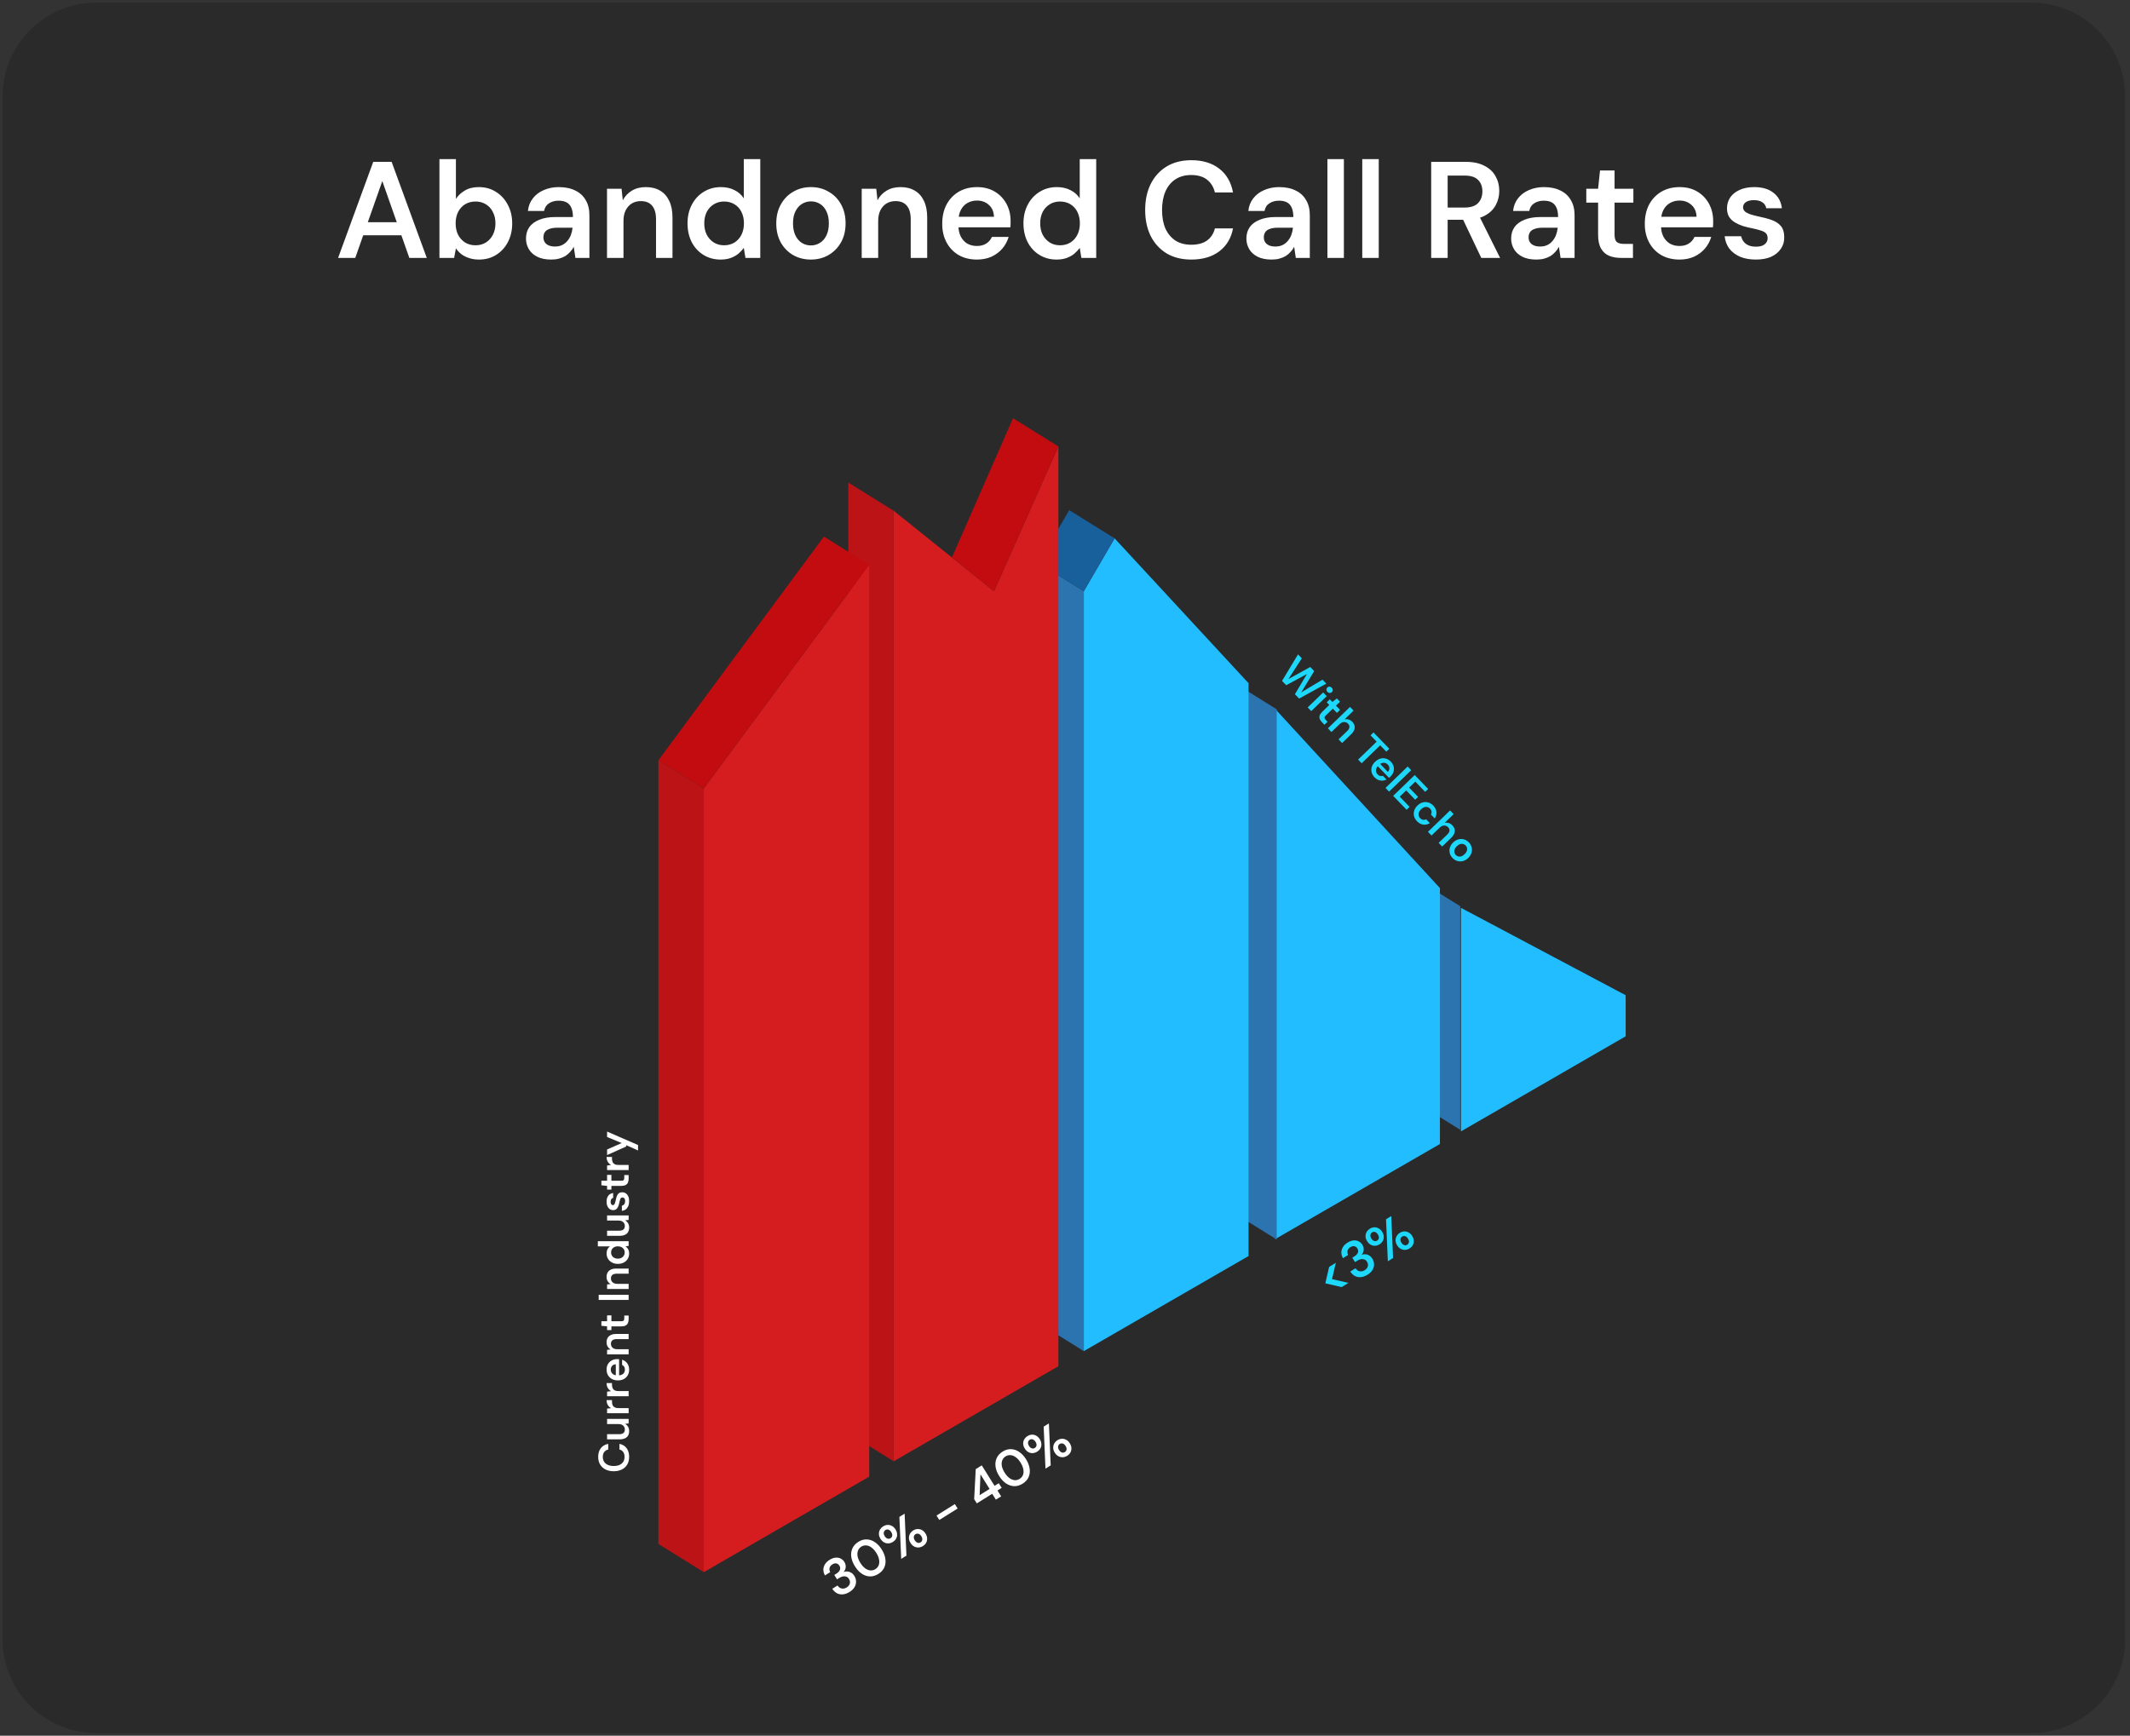
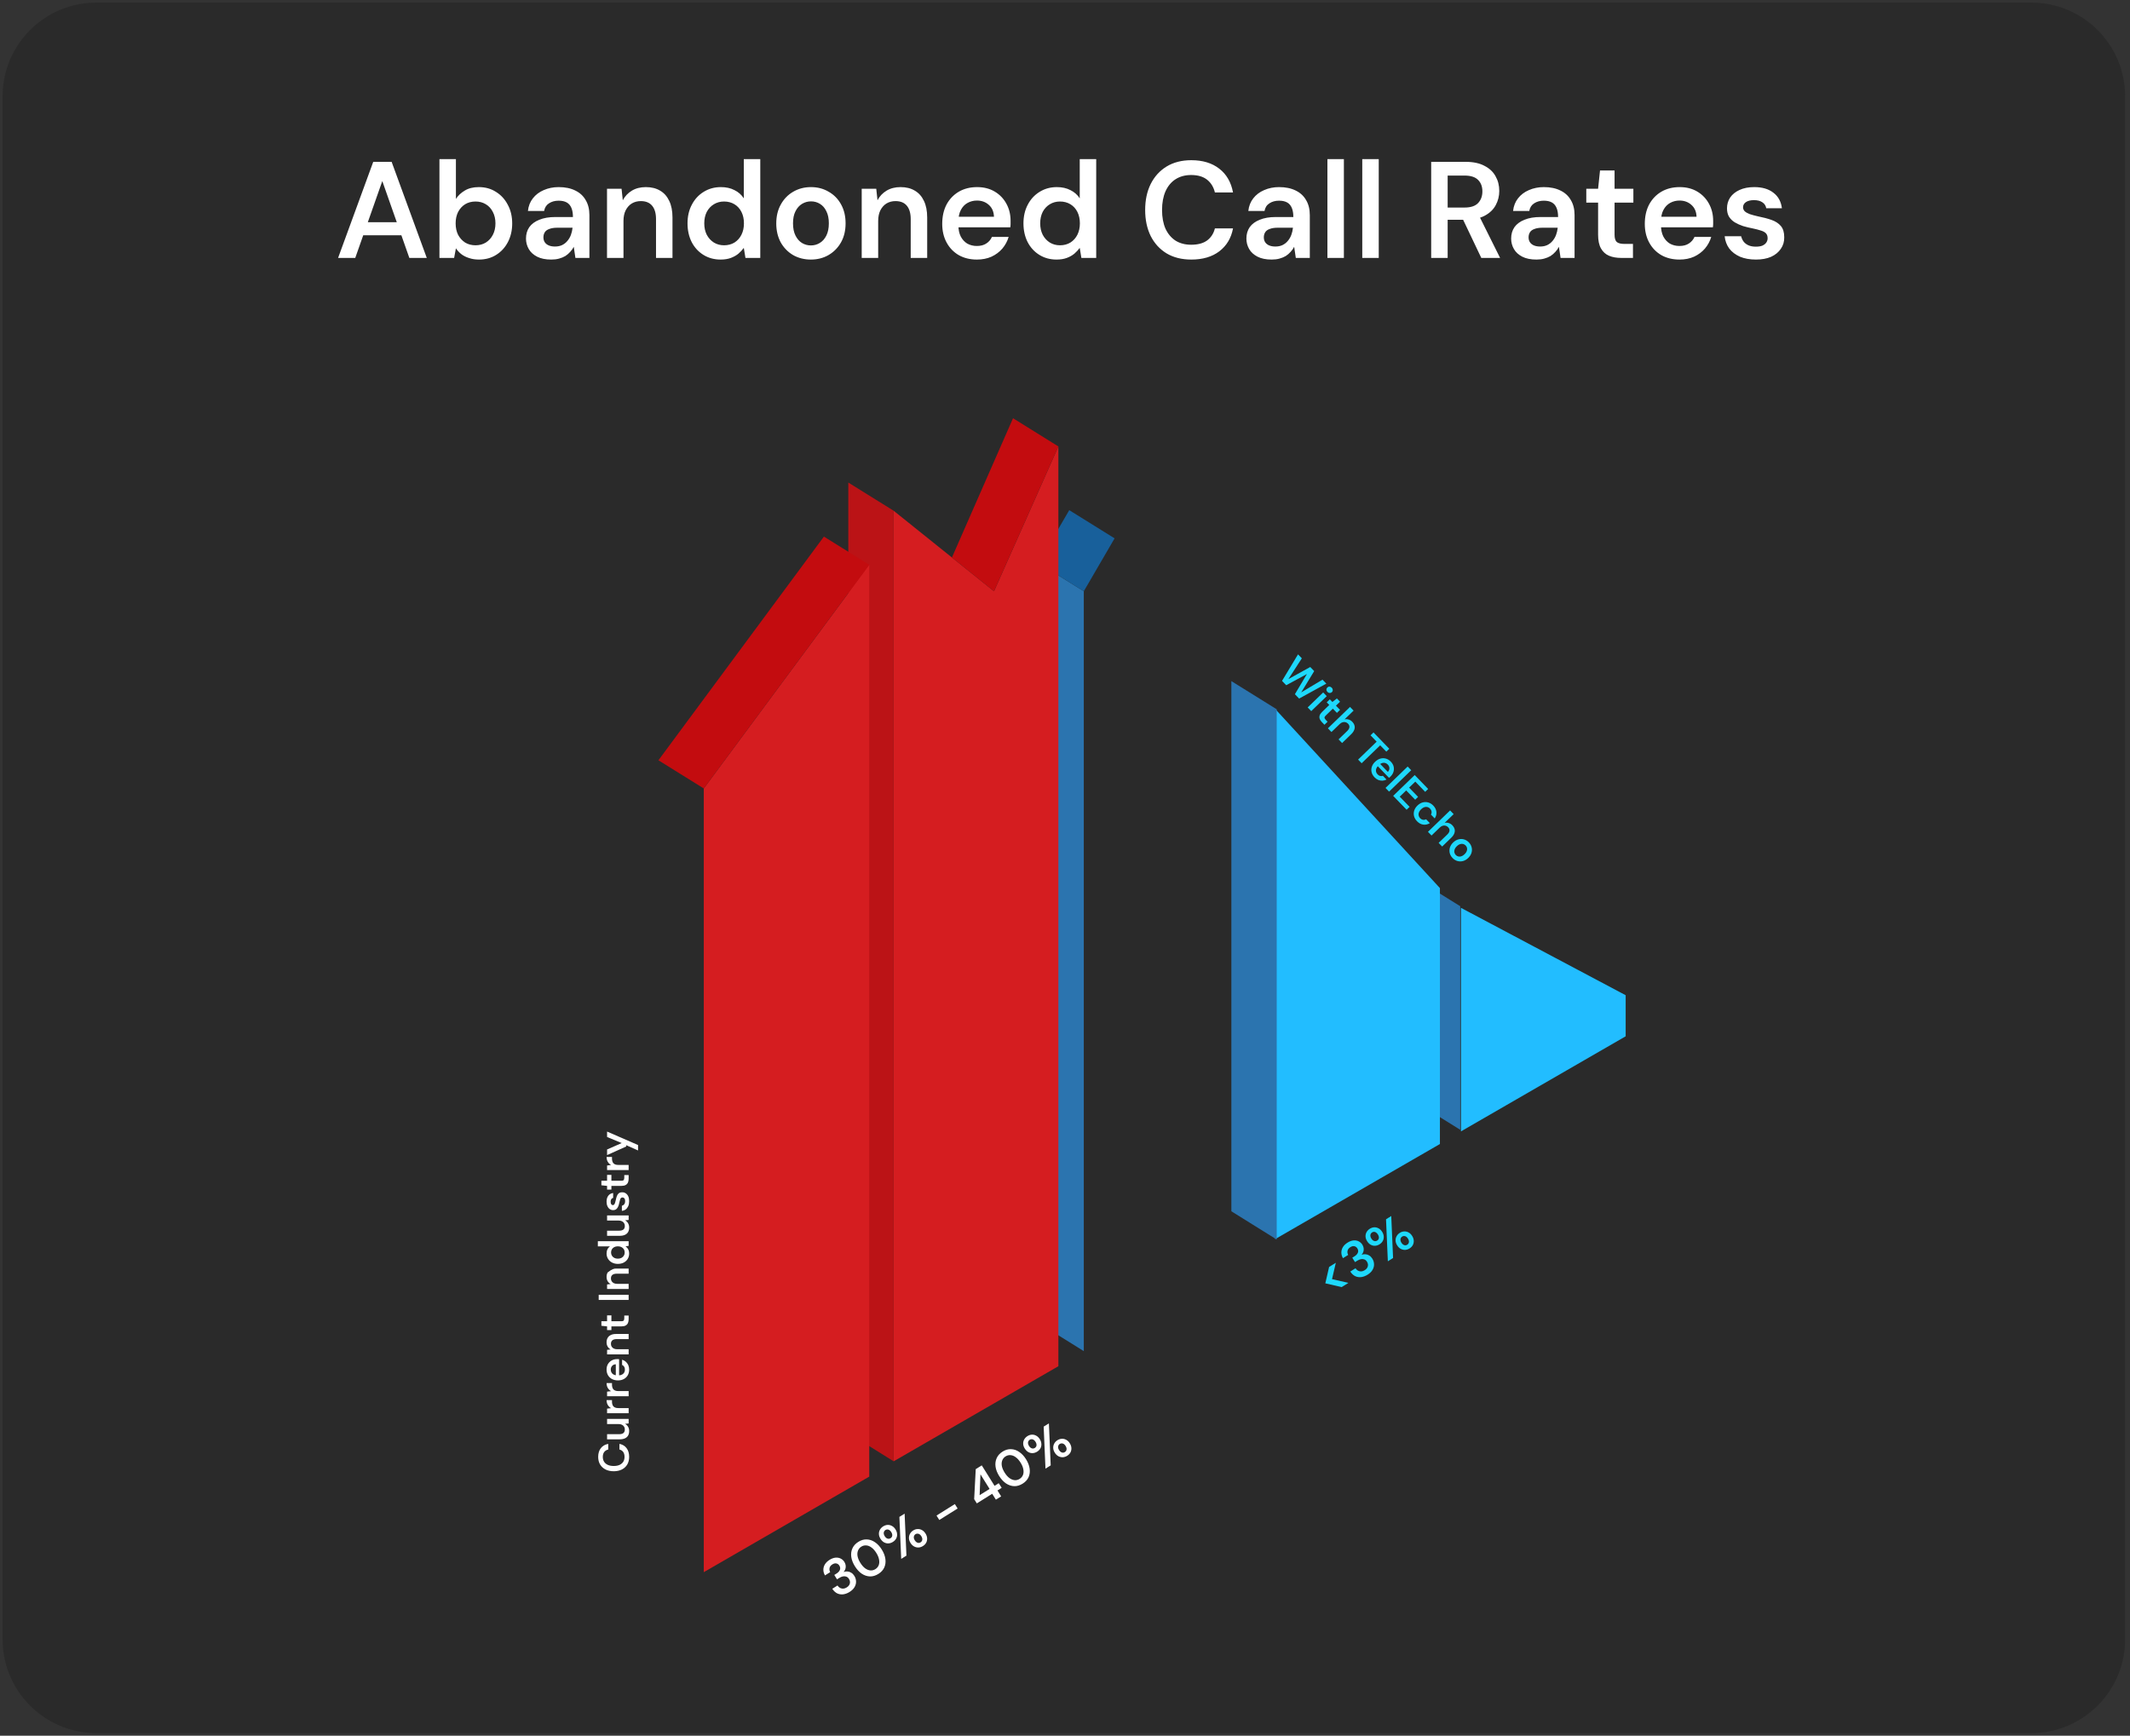
<svg xmlns="http://www.w3.org/2000/svg" width="611" height="498" viewBox="0 0 611 498" fill="none">
  <rect x="0" y="0" width="611" height="498" fill="#333333" stroke="none" />
  <path opacity="0.21" d="M609.611 27.672V470.328C609.611 485.209 597.548 497.271 582.668 497.271L27.672 497.271C12.791 497.271 0.729 485.209 0.729 470.328V27.672C0.729 12.791 12.791 0.729 27.672 0.729L582.668 0.729C597.548 0.729 609.611 12.791 609.611 27.672Z" fill="#0B0B0B" />
  <path d="M96.984 74L107.065 46.436H112.341L122.422 74H117.421L109.664 51.949L101.907 74H96.984ZM101.473 67.503L102.733 63.762H116.318L117.578 67.503H101.473ZM137.396 74.472C136.346 74.472 135.401 74.328 134.561 74.039C133.721 73.777 132.986 73.409 132.356 72.937C131.726 72.438 131.201 71.874 130.781 71.244L130.269 74H126.056V45.649H130.781V57.068C131.411 56.097 132.264 55.296 133.341 54.666C134.417 54.01 135.756 53.682 137.357 53.682C139.221 53.682 140.861 54.141 142.279 55.06C143.723 55.952 144.852 57.186 145.665 58.761C146.505 60.31 146.926 62.095 146.926 64.116C146.926 66.085 146.519 67.857 145.705 69.432C144.891 71.007 143.762 72.241 142.318 73.134C140.901 74.026 139.26 74.472 137.396 74.472ZM136.412 70.377C137.514 70.377 138.499 70.115 139.365 69.59C140.231 69.038 140.901 68.303 141.373 67.385C141.872 66.44 142.122 65.337 142.122 64.077C142.122 62.843 141.872 61.754 141.373 60.809C140.901 59.864 140.231 59.129 139.365 58.604C138.499 58.079 137.514 57.816 136.412 57.816C135.283 57.816 134.286 58.079 133.419 58.604C132.579 59.129 131.91 59.864 131.411 60.809C130.939 61.754 130.702 62.843 130.702 64.077C130.702 65.337 130.939 66.44 131.411 67.385C131.91 68.303 132.579 69.038 133.419 69.59C134.286 70.115 135.283 70.377 136.412 70.377ZM158.128 74.472C156.5 74.472 155.148 74.197 154.072 73.646C152.995 73.094 152.195 72.359 151.67 71.441C151.145 70.522 150.882 69.524 150.882 68.448C150.882 67.188 151.197 66.098 151.827 65.18C152.484 64.261 153.442 63.552 154.702 63.053C155.962 62.528 157.511 62.266 159.348 62.266H164.349C164.349 61.216 164.205 60.349 163.916 59.667C163.627 58.958 163.181 58.433 162.577 58.092C161.973 57.751 161.199 57.58 160.254 57.58C159.178 57.58 158.259 57.829 157.498 58.328C156.736 58.801 156.264 59.536 156.08 60.533H151.434C151.591 59.116 152.064 57.908 152.851 56.91C153.639 55.887 154.676 55.099 155.962 54.548C157.274 53.97 158.705 53.682 160.254 53.682C162.118 53.682 163.706 54.01 165.019 54.666C166.331 55.296 167.329 56.215 168.011 57.422C168.72 58.604 169.074 60.034 169.074 61.715V74H165.058L164.585 70.811C164.323 71.335 163.982 71.821 163.562 72.267C163.168 72.714 162.708 73.108 162.183 73.449C161.658 73.764 161.055 74.013 160.372 74.197C159.716 74.381 158.968 74.472 158.128 74.472ZM159.191 70.732C159.952 70.732 160.621 70.6 161.199 70.338C161.803 70.049 162.315 69.655 162.735 69.157C163.181 68.632 163.522 68.054 163.758 67.424C163.995 66.794 164.152 66.125 164.231 65.416V65.337H159.86C158.941 65.337 158.18 65.455 157.576 65.692C156.973 65.901 156.539 66.216 156.277 66.636C156.014 67.057 155.883 67.542 155.883 68.094C155.883 68.645 156.014 69.117 156.277 69.511C156.539 69.905 156.92 70.207 157.419 70.417C157.918 70.627 158.508 70.732 159.191 70.732ZM174.123 74V54.154H178.297L178.651 57.462C179.255 56.307 180.122 55.388 181.25 54.705C182.379 54.023 183.718 53.682 185.267 53.682C186.868 53.682 188.233 54.023 189.362 54.705C190.491 55.362 191.357 56.333 191.961 57.619C192.591 58.906 192.906 60.507 192.906 62.423V74H188.181V62.856C188.181 61.203 187.813 59.929 187.078 59.037C186.343 58.144 185.254 57.698 183.81 57.698C182.865 57.698 182.012 57.921 181.25 58.367C180.515 58.814 179.925 59.47 179.478 60.336C179.058 61.176 178.848 62.2 178.848 63.408V74H174.123ZM206.708 74.472C204.87 74.472 203.23 74.026 201.786 73.134C200.342 72.241 199.213 71.007 198.4 69.432C197.612 67.857 197.218 66.072 197.218 64.077C197.218 62.082 197.625 60.31 198.439 58.761C199.253 57.186 200.381 55.952 201.825 55.06C203.295 54.141 204.949 53.682 206.787 53.682C208.283 53.682 209.583 53.97 210.685 54.548C211.814 55.099 212.706 55.887 213.363 56.91V45.649H218.088V74H213.835L213.363 71.126C212.943 71.703 212.431 72.254 211.827 72.779C211.223 73.278 210.501 73.685 209.661 74C208.821 74.315 207.837 74.472 206.708 74.472ZM207.692 70.377C208.821 70.377 209.819 70.115 210.685 69.59C211.551 69.038 212.221 68.29 212.693 67.345C213.166 66.4 213.402 65.311 213.402 64.077C213.402 62.843 213.166 61.754 212.693 60.809C212.221 59.864 211.551 59.129 210.685 58.604C209.819 58.079 208.821 57.816 207.692 57.816C206.616 57.816 205.645 58.079 204.779 58.604C203.912 59.129 203.23 59.864 202.731 60.809C202.258 61.754 202.022 62.843 202.022 64.077C202.022 65.311 202.258 66.4 202.731 67.345C203.23 68.29 203.912 69.038 204.779 69.59C205.645 70.115 206.616 70.377 207.692 70.377ZM232.598 74.472C230.708 74.472 229.001 74.039 227.479 73.173C225.982 72.281 224.801 71.06 223.935 69.511C223.095 67.936 222.675 66.138 222.675 64.116C222.675 62.043 223.108 60.231 223.974 58.682C224.84 57.107 226.022 55.887 227.518 55.02C229.041 54.128 230.747 53.682 232.637 53.682C234.527 53.682 236.22 54.128 237.717 55.02C239.239 55.887 240.42 57.094 241.261 58.643C242.127 60.192 242.56 62.003 242.56 64.077C242.56 66.151 242.127 67.962 241.261 69.511C240.394 71.06 239.2 72.281 237.677 73.173C236.181 74.039 234.488 74.472 232.598 74.472ZM232.598 70.417C233.543 70.417 234.396 70.18 235.157 69.708C235.945 69.235 236.575 68.527 237.047 67.582C237.52 66.636 237.756 65.468 237.756 64.077C237.756 62.686 237.52 61.531 237.047 60.612C236.601 59.667 235.984 58.958 235.196 58.486C234.435 58.013 233.582 57.777 232.637 57.777C231.718 57.777 230.865 58.013 230.078 58.486C229.29 58.958 228.66 59.667 228.187 60.612C227.715 61.531 227.479 62.686 227.479 64.077C227.479 65.468 227.715 66.636 228.187 67.582C228.66 68.527 229.277 69.235 230.038 69.708C230.826 70.18 231.679 70.417 232.598 70.417ZM247.185 74V54.154H251.359L251.714 57.462C252.318 56.307 253.184 55.388 254.313 54.705C255.441 54.023 256.78 53.682 258.329 53.682C259.93 53.682 261.295 54.023 262.424 54.705C263.553 55.362 264.419 56.333 265.023 57.619C265.653 58.906 265.968 60.507 265.968 62.423V74H261.243V62.856C261.243 61.203 260.875 59.929 260.14 59.037C259.405 58.144 258.316 57.698 256.872 57.698C255.927 57.698 255.074 57.921 254.313 58.367C253.578 58.814 252.987 59.47 252.541 60.336C252.121 61.176 251.911 62.2 251.911 63.408V74H247.185ZM280.243 74.472C278.274 74.472 276.541 74.052 275.045 73.213C273.549 72.346 272.381 71.139 271.541 69.59C270.701 68.041 270.281 66.256 270.281 64.235C270.281 62.135 270.687 60.297 271.501 58.722C272.341 57.147 273.509 55.913 275.006 55.02C276.528 54.128 278.287 53.682 280.282 53.682C282.225 53.682 283.918 54.115 285.362 54.981C286.806 55.847 287.921 57.016 288.709 58.486C289.496 59.929 289.89 61.557 289.89 63.368C289.89 63.631 289.89 63.92 289.89 64.235C289.89 64.55 289.864 64.878 289.811 65.219H273.667V62.187H285.126C285.073 60.743 284.587 59.614 283.669 58.801C282.75 57.961 281.608 57.541 280.243 57.541C279.272 57.541 278.379 57.764 277.565 58.21C276.751 58.656 276.108 59.326 275.636 60.218C275.163 61.084 274.927 62.187 274.927 63.526V64.668C274.927 65.901 275.15 66.965 275.596 67.857C276.069 68.75 276.699 69.432 277.486 69.905C278.3 70.351 279.206 70.574 280.203 70.574C281.306 70.574 282.212 70.338 282.92 69.865C283.656 69.393 284.194 68.763 284.535 67.975H289.339C288.971 69.209 288.368 70.325 287.528 71.322C286.688 72.294 285.651 73.068 284.417 73.646C283.183 74.197 281.792 74.472 280.243 74.472ZM303.073 74.472C301.236 74.472 299.595 74.026 298.151 73.134C296.707 72.241 295.579 71.007 294.765 69.432C293.977 67.857 293.584 66.072 293.584 64.077C293.584 62.082 293.99 60.31 294.804 58.761C295.618 57.186 296.747 55.952 298.191 55.06C299.661 54.141 301.315 53.682 303.152 53.682C304.648 53.682 305.948 53.97 307.05 54.548C308.179 55.099 309.072 55.887 309.728 56.91V45.649H314.453V74H310.201L309.728 71.126C309.308 71.703 308.796 72.254 308.192 72.779C307.589 73.278 306.867 73.685 306.027 74C305.187 74.315 304.202 74.472 303.073 74.472ZM304.058 70.377C305.187 70.377 306.184 70.115 307.05 69.59C307.917 69.038 308.586 68.29 309.059 67.345C309.531 66.4 309.767 65.311 309.767 64.077C309.767 62.843 309.531 61.754 309.059 60.809C308.586 59.864 307.917 59.129 307.05 58.604C306.184 58.079 305.187 57.816 304.058 57.816C302.981 57.816 302.01 58.079 301.144 58.604C300.278 59.129 299.595 59.864 299.096 60.809C298.624 61.754 298.388 62.843 298.388 64.077C298.388 65.311 298.624 66.4 299.096 67.345C299.595 68.29 300.278 69.038 301.144 69.59C302.01 70.115 302.981 70.377 304.058 70.377ZM341.727 74.472C338.996 74.472 336.634 73.882 334.639 72.701C332.67 71.493 331.147 69.826 330.071 67.7C329.021 65.547 328.496 63.066 328.496 60.258C328.496 57.422 329.021 54.942 330.071 52.815C331.147 50.663 332.67 48.983 334.639 47.775C336.634 46.568 338.996 45.964 341.727 45.964C345.008 45.964 347.686 46.778 349.759 48.405C351.833 50.006 353.146 52.277 353.697 55.217H348.499C348.132 53.669 347.384 52.448 346.255 51.555C345.126 50.663 343.604 50.216 341.687 50.216C339.955 50.216 338.458 50.623 337.198 51.437C335.964 52.225 335.006 53.38 334.324 54.902C333.667 56.399 333.339 58.184 333.339 60.258C333.339 62.331 333.667 64.116 334.324 65.613C335.006 67.083 335.964 68.225 337.198 69.038C338.458 69.826 339.955 70.22 341.687 70.22C343.604 70.22 345.126 69.813 346.255 68.999C347.384 68.159 348.132 67.004 348.499 65.534H353.697C353.172 68.317 351.86 70.509 349.759 72.11C347.686 73.685 345.008 74.472 341.727 74.472ZM364.779 74.472C363.151 74.472 361.799 74.197 360.723 73.646C359.646 73.094 358.846 72.359 358.321 71.441C357.796 70.522 357.533 69.524 357.533 68.448C357.533 67.188 357.848 66.098 358.478 65.18C359.135 64.261 360.093 63.552 361.353 63.053C362.613 62.528 364.162 62.266 365.999 62.266H371C371 61.216 370.856 60.349 370.567 59.667C370.278 58.958 369.832 58.433 369.228 58.092C368.624 57.751 367.85 57.58 366.905 57.58C365.829 57.58 364.91 57.829 364.149 58.328C363.387 58.801 362.915 59.536 362.731 60.533H358.085C358.242 59.116 358.715 57.908 359.502 56.91C360.29 55.887 361.327 55.099 362.613 54.548C363.925 53.97 365.356 53.682 366.905 53.682C368.769 53.682 370.357 54.01 371.669 54.666C372.982 55.296 373.98 56.215 374.662 57.422C375.371 58.604 375.725 60.034 375.725 61.715V74H371.709L371.236 70.811C370.974 71.335 370.633 71.821 370.213 72.267C369.819 72.714 369.359 73.108 368.834 73.449C368.309 73.764 367.706 74.013 367.023 74.197C366.367 74.381 365.619 74.472 364.779 74.472ZM365.842 70.732C366.603 70.732 367.272 70.6 367.85 70.338C368.454 70.049 368.966 69.655 369.386 69.157C369.832 68.632 370.173 68.054 370.409 67.424C370.646 66.794 370.803 66.125 370.882 65.416V65.337H366.511C365.592 65.337 364.831 65.455 364.227 65.692C363.624 65.901 363.19 66.216 362.928 66.636C362.665 67.057 362.534 67.542 362.534 68.094C362.534 68.645 362.665 69.117 362.928 69.511C363.19 69.905 363.571 70.207 364.07 70.417C364.569 70.627 365.159 70.732 365.842 70.732ZM380.774 74V45.649H385.499V74H380.774ZM390.772 74V45.649H395.497V74H390.772ZM410.541 74V46.436H420.425C422.604 46.436 424.402 46.817 425.819 47.578C427.263 48.313 428.326 49.311 429.009 50.571C429.718 51.805 430.072 53.209 430.072 54.784C430.072 56.254 429.731 57.619 429.048 58.879C428.366 60.139 427.302 61.15 425.859 61.911C424.415 62.673 422.564 63.053 420.307 63.053H415.266V74H410.541ZM424.914 74L419.125 61.833H424.244L430.308 74H424.914ZM415.266 59.549H420.11C421.868 59.549 423.155 59.129 423.969 58.289C424.809 57.422 425.229 56.294 425.229 54.902C425.229 53.537 424.822 52.448 424.008 51.634C423.194 50.794 421.895 50.374 420.11 50.374H415.266V59.549ZM440.725 74.472C439.097 74.472 437.745 74.197 436.669 73.646C435.593 73.094 434.792 72.359 434.267 71.441C433.742 70.522 433.48 69.524 433.48 68.448C433.48 67.188 433.795 66.098 434.425 65.18C435.081 64.261 436.039 63.552 437.299 63.053C438.559 62.528 440.108 62.266 441.946 62.266H446.946C446.946 61.216 446.802 60.349 446.513 59.667C446.225 58.958 445.778 58.433 445.175 58.092C444.571 57.751 443.796 57.58 442.851 57.58C441.775 57.58 440.856 57.829 440.095 58.328C439.334 58.801 438.861 59.536 438.677 60.533H434.031C434.188 59.116 434.661 57.908 435.448 56.91C436.236 55.887 437.273 55.099 438.559 54.548C439.872 53.97 441.302 53.682 442.851 53.682C444.715 53.682 446.303 54.01 447.616 54.666C448.928 55.296 449.926 56.215 450.609 57.422C451.317 58.604 451.672 60.034 451.672 61.715V74H447.655L447.183 70.811C446.92 71.335 446.579 71.821 446.159 72.267C445.765 72.714 445.306 73.108 444.781 73.449C444.256 73.764 443.652 74.013 442.969 74.197C442.313 74.381 441.565 74.472 440.725 74.472ZM441.788 70.732C442.549 70.732 443.219 70.6 443.796 70.338C444.4 70.049 444.912 69.655 445.332 69.157C445.778 68.632 446.12 68.054 446.356 67.424C446.592 66.794 446.75 66.125 446.828 65.416V65.337H442.458C441.539 65.337 440.777 65.455 440.174 65.692C439.57 65.901 439.137 66.216 438.874 66.636C438.612 67.057 438.48 67.542 438.48 68.094C438.48 68.645 438.612 69.117 438.874 69.511C439.137 69.905 439.517 70.207 440.016 70.417C440.515 70.627 441.106 70.732 441.788 70.732ZM465.036 74C463.698 74 462.529 73.79 461.532 73.37C460.561 72.95 459.799 72.254 459.248 71.283C458.697 70.312 458.421 68.999 458.421 67.345V58.131H455.035V54.154H458.421L458.972 48.917H463.146V54.154H468.541V58.131H463.146V67.345C463.146 68.343 463.356 69.038 463.776 69.432C464.223 69.8 464.958 69.984 465.981 69.984H468.423V74H465.036ZM481.779 74.472C479.811 74.472 478.078 74.052 476.582 73.213C475.085 72.346 473.917 71.139 473.077 69.59C472.237 68.041 471.817 66.256 471.817 64.235C471.817 62.135 472.224 60.297 473.038 58.722C473.878 57.147 475.046 55.913 476.542 55.02C478.065 54.128 479.824 53.682 481.819 53.682C483.761 53.682 485.455 54.115 486.898 54.981C488.342 55.847 489.458 57.016 490.245 58.486C491.033 59.929 491.427 61.557 491.427 63.368C491.427 63.631 491.427 63.92 491.427 64.235C491.427 64.55 491.401 64.878 491.348 65.219H475.204V62.187H486.662C486.61 60.743 486.124 59.614 485.205 58.801C484.286 57.961 483.145 57.541 481.779 57.541C480.808 57.541 479.916 57.764 479.102 58.21C478.288 58.656 477.645 59.326 477.172 60.218C476.7 61.084 476.464 62.187 476.464 63.526V64.668C476.464 65.901 476.687 66.965 477.133 67.857C477.606 68.75 478.236 69.432 479.023 69.905C479.837 70.351 480.743 70.574 481.74 70.574C482.843 70.574 483.748 70.338 484.457 69.865C485.192 69.393 485.73 68.763 486.072 67.975H490.876C490.508 69.209 489.904 70.325 489.064 71.322C488.224 72.294 487.187 73.068 485.953 73.646C484.72 74.197 483.328 74.472 481.779 74.472ZM503.704 74.472C501.946 74.472 500.41 74.197 499.097 73.646C497.811 73.068 496.787 72.281 496.026 71.283C495.291 70.259 494.858 69.091 494.726 67.778H499.452C499.583 68.33 499.819 68.842 500.16 69.314C500.502 69.76 500.961 70.115 501.539 70.377C502.142 70.64 502.851 70.771 503.665 70.771C504.452 70.771 505.096 70.666 505.594 70.456C506.093 70.22 506.461 69.918 506.697 69.55C506.933 69.183 507.051 68.789 507.051 68.369C507.051 67.739 506.881 67.254 506.539 66.912C506.198 66.571 505.699 66.308 505.043 66.125C504.413 65.915 503.652 65.718 502.759 65.534C501.814 65.35 500.895 65.127 500.003 64.865C499.137 64.576 498.349 64.221 497.64 63.801C496.958 63.381 496.407 62.843 495.986 62.187C495.593 61.531 495.396 60.73 495.396 59.785C495.396 58.63 495.698 57.593 496.302 56.674C496.932 55.755 497.824 55.033 498.979 54.508C500.16 53.957 501.565 53.682 503.192 53.682C505.503 53.682 507.34 54.22 508.705 55.296C510.096 56.346 510.91 57.829 511.147 59.746H506.658C506.526 59.011 506.159 58.446 505.555 58.052C504.951 57.632 504.151 57.422 503.153 57.422C502.129 57.422 501.342 57.619 500.79 58.013C500.265 58.381 500.003 58.879 500.003 59.509C500.003 59.903 500.16 60.271 500.475 60.612C500.817 60.927 501.302 61.203 501.932 61.439C502.562 61.649 503.337 61.859 504.256 62.069C505.726 62.358 507.025 62.699 508.154 63.093C509.283 63.486 510.175 64.064 510.832 64.825C511.488 65.587 511.816 66.663 511.816 68.054C511.842 69.314 511.514 70.43 510.832 71.401C510.175 72.372 509.243 73.134 508.036 73.685C506.828 74.21 505.384 74.472 503.704 74.472Z" fill="white" />
  <path d="M419.078 260.469L466.329 285.545V297.332L419.078 324.617V260.469Z" fill="#22BDFF" />
  <path d="M405.865 316.053L418.872 324.155V260.007L405.865 251.918V316.053Z" fill="#2B74AF" />
  <path d="M365.781 203.396L413.045 254.807V328.238L365.781 355.523V203.396Z" fill="#22BDFF" />
  <path d="M353.225 347.537L366.231 355.639V203.511L353.225 195.422V347.537Z" fill="#2B74AF" />
-   <path d="M310.891 169.639L319.725 154.462L358.154 196.025V360.376L310.891 387.661V169.639Z" fill="#22BDFF" />
  <path d="M297.885 379.559L310.892 387.661V169.639L297.885 161.55V379.559Z" fill="#2B74AF" />
  <path d="M306.719 146.373L319.725 154.462L310.892 169.639L297.885 161.55L306.719 146.373Z" fill="#18609B" />
  <path d="M285.135 169.639L303.599 128.089V391.988L256.348 419.273V146.54L285.135 169.639Z" fill="#D51D20" />
  <path d="M256.347 146.54L243.34 138.451V411.171L256.347 419.273V146.54Z" fill="#BB1316" />
  <path d="M303.598 128.089L290.591 120L273.064 159.958L285.134 169.639L303.598 128.089Z" fill="#C30C0F" />
  <path d="M249.35 162.051V423.664L201.881 451.078V226.225L249.35 162.051Z" fill="#D51D20" />
  <path d="M249.349 162.051L236.342 153.961L188.873 218.135L201.88 226.225L249.349 162.051Z" fill="#C30C0F" />
-   <path d="M188.873 442.989L201.88 451.078V226.225L188.873 218.136V442.989Z" fill="#BB1316" />
-   <path d="M180.475 418.001C180.475 418.852 180.291 419.588 179.923 420.21C179.547 420.823 179.027 421.298 178.365 421.633C177.694 421.96 176.921 422.124 176.046 422.124C175.162 422.124 174.389 421.96 173.727 421.633C173.056 421.298 172.532 420.823 172.156 420.21C171.78 419.588 171.592 418.852 171.592 418.001C171.592 416.979 171.845 416.144 172.353 415.498C172.852 414.852 173.559 414.443 174.475 414.271V415.891C173.993 416.005 173.612 416.238 173.334 416.59C173.056 416.942 172.917 417.416 172.917 418.014C172.917 418.553 173.044 419.02 173.297 419.412C173.543 419.797 173.903 420.095 174.377 420.308C174.843 420.513 175.4 420.615 176.046 420.615C176.692 420.615 177.248 420.513 177.715 420.308C178.173 420.095 178.529 419.797 178.782 419.412C179.027 419.02 179.15 418.553 179.15 418.014C179.15 417.416 179.023 416.942 178.77 416.59C178.508 416.238 178.148 416.005 177.69 415.891V414.271C178.557 414.435 179.24 414.844 179.739 415.498C180.23 416.144 180.475 416.979 180.475 418.001ZM180.475 410.585C180.475 411.084 180.377 411.513 180.181 411.873C179.976 412.225 179.674 412.495 179.273 412.683C178.864 412.871 178.361 412.965 177.764 412.965H174.144V411.493H177.616C178.148 411.493 178.553 411.382 178.831 411.162C179.101 410.933 179.236 410.589 179.236 410.131C179.236 409.836 179.167 409.575 179.027 409.346C178.888 409.108 178.688 408.924 178.426 408.793C178.156 408.654 177.829 408.585 177.445 408.585H174.144V407.112H180.328V408.413L179.297 408.524C179.657 408.712 179.944 408.986 180.156 409.346C180.369 409.697 180.475 410.11 180.475 410.585ZM180.328 405.474H174.144V404.161L175.297 404.026C175.027 403.879 174.798 403.695 174.61 403.474C174.414 403.253 174.263 402.996 174.156 402.701C174.05 402.399 173.997 402.067 173.997 401.707H175.555V402.223C175.555 402.468 175.588 402.701 175.653 402.922C175.71 403.143 175.809 403.335 175.948 403.499C176.079 403.654 176.263 403.777 176.5 403.867C176.729 403.957 177.019 404.002 177.371 404.002H180.328V405.474ZM180.328 400.597H174.144V399.284L175.297 399.149C175.027 399.002 174.798 398.818 174.61 398.597C174.414 398.376 174.263 398.119 174.156 397.824C174.05 397.522 173.997 397.19 173.997 396.83H175.555V397.346C175.555 397.591 175.588 397.824 175.653 398.045C175.71 398.266 175.809 398.458 175.948 398.622C176.079 398.777 176.263 398.9 176.5 398.99C176.729 399.08 177.019 399.125 177.371 399.125H180.328V400.597ZM180.475 392.956C180.475 393.57 180.344 394.11 180.083 394.576C179.813 395.042 179.436 395.406 178.954 395.668C178.471 395.93 177.915 396.061 177.285 396.061C176.631 396.061 176.058 395.934 175.567 395.68C175.077 395.419 174.692 395.055 174.414 394.588C174.136 394.114 173.997 393.566 173.997 392.944C173.997 392.339 174.132 391.811 174.402 391.361C174.672 390.911 175.036 390.564 175.494 390.318C175.944 390.073 176.451 389.95 177.015 389.95C177.097 389.95 177.187 389.95 177.285 389.95C177.383 389.95 177.486 389.958 177.592 389.975V395.006H176.647V391.435C176.197 391.451 175.845 391.603 175.592 391.889C175.33 392.175 175.199 392.531 175.199 392.956C175.199 393.259 175.269 393.537 175.408 393.791C175.547 394.044 175.755 394.245 176.034 394.392C176.304 394.539 176.647 394.613 177.064 394.613H177.42C177.805 394.613 178.136 394.543 178.414 394.404C178.692 394.257 178.905 394.061 179.052 393.815C179.191 393.562 179.261 393.28 179.261 392.969C179.261 392.625 179.187 392.343 179.04 392.122C178.893 391.893 178.696 391.725 178.451 391.619V390.122C178.835 390.237 179.183 390.425 179.494 390.686C179.796 390.948 180.038 391.271 180.218 391.656C180.389 392.04 180.475 392.474 180.475 392.956ZM180.328 388.591H174.144V387.29L175.175 387.18C174.815 386.992 174.528 386.722 174.316 386.37C174.103 386.018 173.997 385.601 173.997 385.118C173.997 384.619 174.103 384.194 174.316 383.842C174.52 383.491 174.823 383.221 175.224 383.032C175.625 382.836 176.124 382.738 176.721 382.738H180.328V384.21H176.856C176.34 384.21 175.944 384.325 175.665 384.554C175.387 384.783 175.248 385.122 175.248 385.572C175.248 385.867 175.318 386.133 175.457 386.37C175.596 386.599 175.8 386.783 176.07 386.922C176.332 387.053 176.651 387.118 177.027 387.118H180.328V388.591ZM180.328 378.498C180.328 378.916 180.263 379.28 180.132 379.59C180.001 379.893 179.784 380.13 179.481 380.302C179.179 380.474 178.77 380.56 178.254 380.56H175.383V381.615H174.144V380.56L172.512 380.388V379.087H174.144V377.406H175.383V379.087H178.254C178.565 379.087 178.782 379.022 178.905 378.891C179.019 378.752 179.077 378.523 179.077 378.204V377.443H180.328V378.498ZM180.328 372.976H171.739V371.504H180.328V372.976ZM180.328 369.826H174.144V368.525L175.175 368.415C174.815 368.227 174.528 367.957 174.316 367.605C174.103 367.253 173.997 366.836 173.997 366.354C173.997 365.855 174.103 365.429 174.316 365.078C174.52 364.726 174.823 364.456 175.224 364.268C175.625 364.071 176.124 363.973 176.721 363.973H180.328V365.446H176.856C176.34 365.446 175.944 365.56 175.665 365.789C175.387 366.018 175.248 366.358 175.248 366.808C175.248 367.102 175.318 367.368 175.457 367.605C175.596 367.834 175.8 368.018 176.07 368.157C176.332 368.288 176.651 368.354 177.027 368.354H180.328V369.826ZM180.475 359.672C180.475 360.245 180.336 360.756 180.058 361.206C179.78 361.656 179.396 362.008 178.905 362.261C178.414 362.507 177.858 362.629 177.236 362.629C176.614 362.629 176.062 362.503 175.58 362.249C175.089 361.996 174.704 361.644 174.426 361.194C174.14 360.736 173.997 360.22 173.997 359.648C173.997 359.182 174.087 358.777 174.267 358.433C174.438 358.081 174.684 357.803 175.003 357.599H171.494V356.126H180.328V357.451L179.432 357.599C179.612 357.73 179.784 357.889 179.948 358.077C180.103 358.265 180.23 358.49 180.328 358.752C180.426 359.014 180.475 359.321 180.475 359.672ZM179.199 359.366C179.199 359.014 179.117 358.703 178.954 358.433C178.782 358.163 178.549 357.955 178.254 357.807C177.96 357.66 177.621 357.586 177.236 357.586C176.852 357.586 176.512 357.66 176.218 357.807C175.923 357.955 175.694 358.163 175.53 358.433C175.367 358.703 175.285 359.014 175.285 359.366C175.285 359.701 175.367 360.004 175.53 360.274C175.694 360.544 175.923 360.756 176.218 360.912C176.512 361.059 176.852 361.133 177.236 361.133C177.621 361.133 177.96 361.059 178.254 360.912C178.549 360.756 178.782 360.544 178.954 360.274C179.117 360.004 179.199 359.701 179.199 359.366ZM180.475 352.194C180.475 352.693 180.377 353.122 180.181 353.482C179.976 353.834 179.674 354.104 179.273 354.292C178.864 354.48 178.361 354.574 177.764 354.574H174.144V353.102H177.616C178.148 353.102 178.553 352.991 178.831 352.771C179.101 352.542 179.236 352.198 179.236 351.74C179.236 351.445 179.167 351.184 179.027 350.955C178.888 350.717 178.688 350.533 178.426 350.402C178.156 350.263 177.829 350.194 177.445 350.194H174.144V348.721H180.328V350.022L179.297 350.133C179.657 350.321 179.944 350.595 180.156 350.955C180.369 351.306 180.475 351.719 180.475 352.194ZM180.475 344.617C180.475 345.165 180.389 345.643 180.218 346.053C180.038 346.453 179.792 346.772 179.481 347.01C179.162 347.239 178.798 347.374 178.389 347.414V345.942C178.561 345.901 178.721 345.828 178.868 345.721C179.007 345.615 179.117 345.472 179.199 345.292C179.281 345.104 179.322 344.883 179.322 344.629C179.322 344.384 179.289 344.183 179.224 344.028C179.15 343.873 179.056 343.758 178.942 343.684C178.827 343.611 178.704 343.574 178.573 343.574C178.377 343.574 178.226 343.627 178.119 343.733C178.013 343.84 177.931 343.995 177.874 344.2C177.809 344.396 177.747 344.633 177.69 344.911C177.633 345.206 177.563 345.492 177.481 345.77C177.391 346.04 177.281 346.286 177.15 346.506C177.019 346.719 176.852 346.891 176.647 347.022C176.443 347.145 176.193 347.206 175.899 347.206C175.539 347.206 175.216 347.112 174.929 346.924C174.643 346.727 174.418 346.449 174.254 346.089C174.083 345.721 173.997 345.284 173.997 344.776C173.997 344.057 174.164 343.484 174.5 343.059C174.827 342.625 175.289 342.371 175.886 342.298V343.697C175.657 343.738 175.481 343.852 175.359 344.04C175.228 344.228 175.162 344.478 175.162 344.789C175.162 345.108 175.224 345.353 175.346 345.525C175.461 345.688 175.616 345.77 175.813 345.77C175.935 345.77 176.05 345.721 176.156 345.623C176.254 345.517 176.34 345.365 176.414 345.169C176.479 344.973 176.545 344.731 176.61 344.445C176.7 343.987 176.807 343.582 176.929 343.23C177.052 342.879 177.232 342.601 177.469 342.396C177.706 342.191 178.042 342.089 178.475 342.089C178.868 342.081 179.216 342.183 179.518 342.396C179.821 342.601 180.058 342.891 180.23 343.267C180.394 343.643 180.475 344.093 180.475 344.617ZM180.328 338.189C180.328 338.606 180.263 338.97 180.132 339.281C180.001 339.584 179.784 339.821 179.481 339.993C179.179 340.165 178.77 340.25 178.254 340.25H175.383V341.306H174.144V340.25L172.512 340.079V338.778H174.144V337.097H175.383V338.778H178.254C178.565 338.778 178.782 338.713 178.905 338.582C179.019 338.443 179.077 338.214 179.077 337.895V337.134H180.328V338.189ZM180.328 335.712H174.144V334.399L175.297 334.264C175.027 334.117 174.798 333.933 174.61 333.712C174.414 333.491 174.263 333.233 174.156 332.939C174.05 332.636 173.997 332.305 173.997 331.945H175.555V332.46C175.555 332.706 175.588 332.939 175.653 333.16C175.71 333.38 175.809 333.573 175.948 333.736C176.079 333.892 176.263 334.014 176.5 334.104C176.729 334.194 177.019 334.239 177.371 334.239H180.328V335.712ZM183.028 330.086L179.641 328.577V328.945L174.144 331.412V329.804L178.34 327.964L174.144 326.221V324.663L183.028 328.528V330.086Z" fill="white" />
+   <path d="M180.475 418.001C180.475 418.852 180.291 419.588 179.923 420.21C179.547 420.823 179.027 421.298 178.365 421.633C177.694 421.96 176.921 422.124 176.046 422.124C175.162 422.124 174.389 421.96 173.727 421.633C173.056 421.298 172.532 420.823 172.156 420.21C171.78 419.588 171.592 418.852 171.592 418.001C171.592 416.979 171.845 416.144 172.353 415.498C172.852 414.852 173.559 414.443 174.475 414.271V415.891C173.993 416.005 173.612 416.238 173.334 416.59C173.056 416.942 172.917 417.416 172.917 418.014C172.917 418.553 173.044 419.02 173.297 419.412C173.543 419.797 173.903 420.095 174.377 420.308C174.843 420.513 175.4 420.615 176.046 420.615C176.692 420.615 177.248 420.513 177.715 420.308C178.173 420.095 178.529 419.797 178.782 419.412C179.027 419.02 179.15 418.553 179.15 418.014C179.15 417.416 179.023 416.942 178.77 416.59C178.508 416.238 178.148 416.005 177.69 415.891V414.271C178.557 414.435 179.24 414.844 179.739 415.498C180.23 416.144 180.475 416.979 180.475 418.001ZM180.475 410.585C180.475 411.084 180.377 411.513 180.181 411.873C179.976 412.225 179.674 412.495 179.273 412.683C178.864 412.871 178.361 412.965 177.764 412.965H174.144V411.493H177.616C178.148 411.493 178.553 411.382 178.831 411.162C179.101 410.933 179.236 410.589 179.236 410.131C179.236 409.836 179.167 409.575 179.027 409.346C178.888 409.108 178.688 408.924 178.426 408.793C178.156 408.654 177.829 408.585 177.445 408.585H174.144V407.112H180.328V408.413L179.297 408.524C179.657 408.712 179.944 408.986 180.156 409.346C180.369 409.697 180.475 410.11 180.475 410.585ZM180.328 405.474H174.144V404.161L175.297 404.026C175.027 403.879 174.798 403.695 174.61 403.474C174.414 403.253 174.263 402.996 174.156 402.701C174.05 402.399 173.997 402.067 173.997 401.707H175.555V402.223C175.555 402.468 175.588 402.701 175.653 402.922C175.71 403.143 175.809 403.335 175.948 403.499C176.079 403.654 176.263 403.777 176.5 403.867C176.729 403.957 177.019 404.002 177.371 404.002H180.328V405.474ZM180.328 400.597H174.144V399.284L175.297 399.149C175.027 399.002 174.798 398.818 174.61 398.597C174.414 398.376 174.263 398.119 174.156 397.824C174.05 397.522 173.997 397.19 173.997 396.83H175.555V397.346C175.555 397.591 175.588 397.824 175.653 398.045C175.71 398.266 175.809 398.458 175.948 398.622C176.079 398.777 176.263 398.9 176.5 398.99C176.729 399.08 177.019 399.125 177.371 399.125H180.328V400.597ZM180.475 392.956C180.475 393.57 180.344 394.11 180.083 394.576C179.813 395.042 179.436 395.406 178.954 395.668C178.471 395.93 177.915 396.061 177.285 396.061C176.631 396.061 176.058 395.934 175.567 395.68C175.077 395.419 174.692 395.055 174.414 394.588C174.136 394.114 173.997 393.566 173.997 392.944C173.997 392.339 174.132 391.811 174.402 391.361C174.672 390.911 175.036 390.564 175.494 390.318C175.944 390.073 176.451 389.95 177.015 389.95C177.097 389.95 177.187 389.95 177.285 389.95C177.383 389.95 177.486 389.958 177.592 389.975V395.006H176.647V391.435C176.197 391.451 175.845 391.603 175.592 391.889C175.33 392.175 175.199 392.531 175.199 392.956C175.199 393.259 175.269 393.537 175.408 393.791C175.547 394.044 175.755 394.245 176.034 394.392C176.304 394.539 176.647 394.613 177.064 394.613H177.42C177.805 394.613 178.136 394.543 178.414 394.404C178.692 394.257 178.905 394.061 179.052 393.815C179.191 393.562 179.261 393.28 179.261 392.969C179.261 392.625 179.187 392.343 179.04 392.122C178.893 391.893 178.696 391.725 178.451 391.619V390.122C178.835 390.237 179.183 390.425 179.494 390.686C179.796 390.948 180.038 391.271 180.218 391.656C180.389 392.04 180.475 392.474 180.475 392.956ZM180.328 388.591H174.144V387.29L175.175 387.18C174.815 386.992 174.528 386.722 174.316 386.37C174.103 386.018 173.997 385.601 173.997 385.118C173.997 384.619 174.103 384.194 174.316 383.842C174.52 383.491 174.823 383.221 175.224 383.032C175.625 382.836 176.124 382.738 176.721 382.738H180.328V384.21H176.856C176.34 384.21 175.944 384.325 175.665 384.554C175.387 384.783 175.248 385.122 175.248 385.572C175.248 385.867 175.318 386.133 175.457 386.37C175.596 386.599 175.8 386.783 176.07 386.922C176.332 387.053 176.651 387.118 177.027 387.118H180.328V388.591ZM180.328 378.498C180.328 378.916 180.263 379.28 180.132 379.59C180.001 379.893 179.784 380.13 179.481 380.302C179.179 380.474 178.77 380.56 178.254 380.56H175.383V381.615H174.144V380.56L172.512 380.388V379.087H174.144V377.406H175.383V379.087H178.254C178.565 379.087 178.782 379.022 178.905 378.891C179.019 378.752 179.077 378.523 179.077 378.204V377.443H180.328V378.498ZM180.328 372.976H171.739V371.504H180.328V372.976ZM180.328 369.826H174.144V368.525L175.175 368.415C174.815 368.227 174.528 367.957 174.316 367.605C174.103 367.253 173.997 366.836 173.997 366.354C173.997 365.855 174.103 365.429 174.316 365.078C175.625 364.071 176.124 363.973 176.721 363.973H180.328V365.446H176.856C176.34 365.446 175.944 365.56 175.665 365.789C175.387 366.018 175.248 366.358 175.248 366.808C175.248 367.102 175.318 367.368 175.457 367.605C175.596 367.834 175.8 368.018 176.07 368.157C176.332 368.288 176.651 368.354 177.027 368.354H180.328V369.826ZM180.475 359.672C180.475 360.245 180.336 360.756 180.058 361.206C179.78 361.656 179.396 362.008 178.905 362.261C178.414 362.507 177.858 362.629 177.236 362.629C176.614 362.629 176.062 362.503 175.58 362.249C175.089 361.996 174.704 361.644 174.426 361.194C174.14 360.736 173.997 360.22 173.997 359.648C173.997 359.182 174.087 358.777 174.267 358.433C174.438 358.081 174.684 357.803 175.003 357.599H171.494V356.126H180.328V357.451L179.432 357.599C179.612 357.73 179.784 357.889 179.948 358.077C180.103 358.265 180.23 358.49 180.328 358.752C180.426 359.014 180.475 359.321 180.475 359.672ZM179.199 359.366C179.199 359.014 179.117 358.703 178.954 358.433C178.782 358.163 178.549 357.955 178.254 357.807C177.96 357.66 177.621 357.586 177.236 357.586C176.852 357.586 176.512 357.66 176.218 357.807C175.923 357.955 175.694 358.163 175.53 358.433C175.367 358.703 175.285 359.014 175.285 359.366C175.285 359.701 175.367 360.004 175.53 360.274C175.694 360.544 175.923 360.756 176.218 360.912C176.512 361.059 176.852 361.133 177.236 361.133C177.621 361.133 177.96 361.059 178.254 360.912C178.549 360.756 178.782 360.544 178.954 360.274C179.117 360.004 179.199 359.701 179.199 359.366ZM180.475 352.194C180.475 352.693 180.377 353.122 180.181 353.482C179.976 353.834 179.674 354.104 179.273 354.292C178.864 354.48 178.361 354.574 177.764 354.574H174.144V353.102H177.616C178.148 353.102 178.553 352.991 178.831 352.771C179.101 352.542 179.236 352.198 179.236 351.74C179.236 351.445 179.167 351.184 179.027 350.955C178.888 350.717 178.688 350.533 178.426 350.402C178.156 350.263 177.829 350.194 177.445 350.194H174.144V348.721H180.328V350.022L179.297 350.133C179.657 350.321 179.944 350.595 180.156 350.955C180.369 351.306 180.475 351.719 180.475 352.194ZM180.475 344.617C180.475 345.165 180.389 345.643 180.218 346.053C180.038 346.453 179.792 346.772 179.481 347.01C179.162 347.239 178.798 347.374 178.389 347.414V345.942C178.561 345.901 178.721 345.828 178.868 345.721C179.007 345.615 179.117 345.472 179.199 345.292C179.281 345.104 179.322 344.883 179.322 344.629C179.322 344.384 179.289 344.183 179.224 344.028C179.15 343.873 179.056 343.758 178.942 343.684C178.827 343.611 178.704 343.574 178.573 343.574C178.377 343.574 178.226 343.627 178.119 343.733C178.013 343.84 177.931 343.995 177.874 344.2C177.809 344.396 177.747 344.633 177.69 344.911C177.633 345.206 177.563 345.492 177.481 345.77C177.391 346.04 177.281 346.286 177.15 346.506C177.019 346.719 176.852 346.891 176.647 347.022C176.443 347.145 176.193 347.206 175.899 347.206C175.539 347.206 175.216 347.112 174.929 346.924C174.643 346.727 174.418 346.449 174.254 346.089C174.083 345.721 173.997 345.284 173.997 344.776C173.997 344.057 174.164 343.484 174.5 343.059C174.827 342.625 175.289 342.371 175.886 342.298V343.697C175.657 343.738 175.481 343.852 175.359 344.04C175.228 344.228 175.162 344.478 175.162 344.789C175.162 345.108 175.224 345.353 175.346 345.525C175.461 345.688 175.616 345.77 175.813 345.77C175.935 345.77 176.05 345.721 176.156 345.623C176.254 345.517 176.34 345.365 176.414 345.169C176.479 344.973 176.545 344.731 176.61 344.445C176.7 343.987 176.807 343.582 176.929 343.23C177.052 342.879 177.232 342.601 177.469 342.396C177.706 342.191 178.042 342.089 178.475 342.089C178.868 342.081 179.216 342.183 179.518 342.396C179.821 342.601 180.058 342.891 180.23 343.267C180.394 343.643 180.475 344.093 180.475 344.617ZM180.328 338.189C180.328 338.606 180.263 338.97 180.132 339.281C180.001 339.584 179.784 339.821 179.481 339.993C179.179 340.165 178.77 340.25 178.254 340.25H175.383V341.306H174.144V340.25L172.512 340.079V338.778H174.144V337.097H175.383V338.778H178.254C178.565 338.778 178.782 338.713 178.905 338.582C179.019 338.443 179.077 338.214 179.077 337.895V337.134H180.328V338.189ZM180.328 335.712H174.144V334.399L175.297 334.264C175.027 334.117 174.798 333.933 174.61 333.712C174.414 333.491 174.263 333.233 174.156 332.939C174.05 332.636 173.997 332.305 173.997 331.945H175.555V332.46C175.555 332.706 175.588 332.939 175.653 333.16C175.71 333.38 175.809 333.573 175.948 333.736C176.079 333.892 176.263 334.014 176.5 334.104C176.729 334.194 177.019 334.239 177.371 334.239H180.328V335.712ZM183.028 330.086L179.641 328.577V328.945L174.144 331.412V329.804L178.34 327.964L174.144 326.221V324.663L183.028 328.528V330.086Z" fill="white" />
  <path d="M367.756 195.36L372.345 187.75L373.437 188.879L369.587 194.836L375.85 191.376L376.985 192.549L373.262 198.656L379.364 195.01L380.464 196.148L372.659 200.433L371.449 199.18L374.896 193.39L368.958 196.604L367.756 195.36ZM375.115 202.973L379.561 198.675L380.585 199.734L376.138 204.032L375.115 202.973ZM380.779 198.522C380.591 198.328 380.494 198.109 380.486 197.866C380.49 197.623 380.581 197.417 380.757 197.246C380.939 197.07 381.146 196.99 381.377 197.005C381.62 197.021 381.835 197.126 382.023 197.32C382.21 197.514 382.305 197.73 382.307 197.967C382.32 198.204 382.236 198.411 382.053 198.587C381.877 198.758 381.664 198.838 381.416 198.828C381.179 198.818 380.966 198.716 380.779 198.522ZM379.188 207.187C378.898 206.887 378.692 206.58 378.571 206.266C378.454 205.957 378.445 205.636 378.543 205.302C378.642 204.968 378.876 204.622 379.247 204.264L381.311 202.268L380.578 201.51L381.469 200.648L382.202 201.407L383.495 200.396L384.399 201.332L383.225 202.466L384.394 203.674L383.503 204.536L382.334 203.327L380.27 205.323C380.046 205.539 379.936 205.736 379.939 205.916C379.953 206.095 380.071 206.3 380.293 206.529L380.822 207.076L379.922 207.946L379.188 207.187ZM380.91 208.968L387.262 202.828L388.285 203.887L385.692 206.394C386.075 206.308 386.459 206.323 386.845 206.44C387.237 206.551 387.586 206.765 387.893 207.082C388.245 207.447 388.467 207.83 388.559 208.231C388.656 208.626 388.62 209.03 388.451 209.444C388.294 209.857 387.998 210.275 387.562 210.695L384.986 213.186L383.972 212.136L386.451 209.739C386.833 209.37 387.044 209.006 387.085 208.648C387.132 208.296 386.996 207.955 386.677 207.626C386.473 207.414 386.235 207.274 385.964 207.206C385.699 207.132 385.422 207.139 385.131 207.227C384.846 207.308 384.565 207.483 384.289 207.75L381.933 210.027L380.91 208.968ZM389.579 217.937L394.899 212.795L393.143 210.978L393.998 210.15L398.527 214.835L397.671 215.662L395.914 213.845L390.594 218.987L389.579 217.937ZM394.301 223.034C393.875 222.593 393.593 222.113 393.458 221.596C393.328 221.073 393.345 220.55 393.51 220.027C393.675 219.503 393.984 219.022 394.437 218.584C394.908 218.13 395.408 217.823 395.937 217.664C396.472 217.511 397.001 217.506 397.525 217.648C398.055 217.795 398.536 218.093 398.968 218.54C399.388 218.975 399.658 219.448 399.777 219.959C399.895 220.47 399.875 220.973 399.716 221.468C399.563 221.957 399.284 222.398 398.878 222.79C398.819 222.847 398.755 222.91 398.684 222.978C398.613 223.046 398.534 223.111 398.446 223.174L394.95 219.556L395.629 218.9L398.111 221.467C398.423 221.143 398.571 220.789 398.554 220.407C398.543 220.019 398.39 219.673 398.095 219.367C397.884 219.149 397.641 218.997 397.365 218.912C397.088 218.826 396.799 218.827 396.497 218.914C396.2 218.996 395.902 219.182 395.602 219.472L395.346 219.719C395.07 219.986 394.88 220.267 394.777 220.56C394.679 220.859 394.663 221.148 394.727 221.427C394.804 221.706 394.95 221.957 395.166 222.181C395.405 222.428 395.654 222.579 395.913 222.636C396.178 222.698 396.436 222.682 396.686 222.588L397.727 223.665C397.371 223.849 396.99 223.956 396.584 223.984C396.185 224.006 395.787 223.941 395.39 223.79C394.999 223.633 394.636 223.381 394.301 223.034ZM397.441 226.07L403.793 219.93L404.816 220.989L398.464 227.129L397.441 226.07ZM399.64 228.346L405.816 222.376L409.671 226.364L408.815 227.191L405.984 224.262L404.21 225.976L406.786 228.641L405.948 229.451L403.372 226.786L401.519 228.577L404.351 231.506L403.495 232.333L399.64 228.346ZM406.469 235.622C406.048 235.186 405.767 234.701 405.626 234.167C405.496 233.632 405.511 233.1 405.67 232.571C405.841 232.042 406.15 231.561 406.597 231.129C407.062 230.68 407.558 230.382 408.087 230.234C408.628 230.087 409.163 230.088 409.693 230.236C410.228 230.389 410.709 230.687 411.135 231.128C411.67 231.681 411.972 232.287 412.042 232.948C412.117 233.603 411.953 234.228 411.55 234.823L410.475 233.711C410.642 233.436 410.699 233.142 410.647 232.829C410.6 232.522 410.454 232.241 410.21 231.989C409.999 231.771 409.75 231.625 409.462 231.551C409.18 231.482 408.882 231.497 408.568 231.596C408.259 231.701 407.955 231.898 407.655 232.188C407.426 232.41 407.251 232.635 407.132 232.865C407.012 233.094 406.942 233.321 406.92 233.547C406.911 233.772 406.942 233.987 407.014 234.19C407.085 234.394 407.201 234.578 407.36 234.743C407.525 234.914 407.699 235.041 407.883 235.125C408.078 235.209 408.277 235.245 408.48 235.231C408.688 235.223 408.889 235.165 409.081 235.059L410.156 236.17C409.56 236.542 408.929 236.684 408.266 236.598C407.608 236.506 407.009 236.18 406.469 235.622ZM409.616 238.666L415.968 232.526L416.992 233.585L414.398 236.092C414.781 236.006 415.166 236.021 415.551 236.138C415.943 236.249 416.292 236.463 416.599 236.78C416.952 237.145 417.174 237.528 417.265 237.928C417.363 238.323 417.327 238.728 417.158 239.141C417 239.555 416.704 239.973 416.269 240.393L413.693 242.883L412.678 241.833L415.157 239.437C415.539 239.068 415.751 238.704 415.792 238.346C415.838 237.994 415.702 237.653 415.384 237.324C415.179 237.112 414.941 236.972 414.671 236.904C414.406 236.83 414.128 236.837 413.837 236.924C413.552 237.006 413.272 237.181 412.995 237.448L410.64 239.725L409.616 238.666ZM416.678 246.183C416.269 245.76 415.996 245.284 415.86 244.755C415.736 244.227 415.754 243.698 415.913 243.168C416.084 242.639 416.396 242.155 416.849 241.717C417.314 241.268 417.813 240.973 418.348 240.832C418.889 240.685 419.418 240.685 419.936 240.833C420.466 240.981 420.935 241.266 421.345 241.69C421.754 242.113 422.021 242.589 422.145 243.118C422.28 243.646 422.266 244.173 422.101 244.696C421.941 245.226 421.629 245.715 421.164 246.164C420.7 246.613 420.2 246.909 419.666 247.05C419.131 247.191 418.599 247.188 418.069 247.04C417.551 246.893 417.087 246.607 416.678 246.183ZM417.587 245.305C417.791 245.517 418.029 245.657 418.3 245.725C418.576 245.799 418.871 245.787 419.185 245.688C419.499 245.589 419.812 245.389 420.124 245.088C420.436 244.787 420.643 244.483 420.747 244.179C420.862 243.874 420.887 243.582 420.823 243.303C420.764 243.031 420.632 242.788 420.427 242.577C420.228 242.371 419.99 242.231 419.714 242.157C419.438 242.082 419.142 242.095 418.828 242.194C418.52 242.287 418.21 242.484 417.898 242.785C417.587 243.087 417.376 243.392 417.267 243.703C417.157 244.014 417.132 244.305 417.191 244.578C417.256 244.857 417.388 245.099 417.587 245.305Z" fill="#1ED8FB" />
  <path d="M243.711 456.749C243.135 457.11 242.546 457.337 241.945 457.43C241.338 457.515 240.758 457.436 240.205 457.193C239.656 456.936 239.168 456.486 238.743 455.845L240.242 454.907C240.436 455.198 240.674 455.427 240.954 455.593C241.238 455.745 241.548 455.816 241.884 455.807C242.214 455.788 242.553 455.671 242.9 455.453C243.23 455.247 243.47 455.008 243.619 454.738C243.777 454.463 243.846 454.178 243.827 453.884C243.808 453.589 243.713 453.306 243.544 453.035C243.337 452.705 243.087 452.484 242.794 452.373C242.495 452.254 242.171 452.227 241.823 452.291C241.475 452.356 241.123 452.5 240.767 452.722L240.106 453.136L239.319 451.878L239.98 451.465C240.446 451.173 240.761 450.829 240.925 450.432C241.083 450.026 241.033 449.616 240.773 449.201C240.556 448.854 240.266 448.646 239.905 448.577C239.553 448.503 239.169 448.596 238.754 448.856C238.322 449.126 238.058 449.467 237.963 449.881C237.877 450.288 237.937 450.686 238.145 451.075L236.646 452.013C236.338 451.464 236.184 450.917 236.186 450.374C236.191 449.817 236.343 449.297 236.643 448.815C236.942 448.333 237.38 447.912 237.956 447.552C238.557 447.176 239.131 446.963 239.679 446.916C240.226 446.868 240.717 446.955 241.152 447.178C241.594 447.396 241.948 447.717 242.213 448.14C242.42 448.471 242.544 448.811 242.587 449.162C242.63 449.512 242.599 449.849 242.495 450.174C242.395 450.484 242.227 450.771 241.992 451.036C242.365 450.897 242.739 450.846 243.115 450.882C243.5 450.912 243.859 451.035 244.194 451.25C244.532 451.451 244.826 451.75 245.075 452.148C245.377 452.631 245.539 453.154 245.562 453.717C245.587 454.267 245.448 454.808 245.145 455.339C244.849 455.866 244.372 456.336 243.711 456.749ZM251.976 451.577C251.172 452.081 250.362 452.322 249.548 452.301C248.728 452.272 247.947 452.012 247.204 451.523C246.465 451.019 245.809 450.31 245.237 449.395C244.664 448.48 244.316 447.585 244.192 446.708C244.07 445.817 244.179 445.001 244.516 444.26C244.848 443.51 245.416 442.883 246.221 442.38C247.017 441.882 247.821 441.65 248.632 441.684C249.446 441.705 250.223 441.967 250.963 442.471C251.705 442.961 252.363 443.663 252.935 444.578C253.507 445.492 253.854 446.395 253.975 447.286C254.1 448.162 253.996 448.976 253.664 449.726C253.335 450.462 252.772 451.079 251.976 451.577ZM251.105 450.213C251.554 449.932 251.873 449.556 252.061 449.085C252.244 448.605 252.277 448.065 252.162 447.466C252.054 446.861 251.791 446.225 251.373 445.556C250.954 444.886 250.496 444.372 249.999 444.011C249.511 443.645 249.014 443.443 248.507 443.406C247.996 443.361 247.516 443.479 247.067 443.76C246.618 444.041 246.302 444.421 246.119 444.901C245.931 445.372 245.89 445.91 245.998 446.515C246.113 447.114 246.381 447.748 246.799 448.417C247.218 449.086 247.672 449.604 248.16 449.97C248.657 450.331 249.161 450.534 249.672 450.579C250.179 450.616 250.656 450.494 251.105 450.213ZM258.515 447.273L257.994 435.225L259.493 434.287L260.014 446.335L258.515 447.273ZM264.746 443.586C264.348 443.835 263.929 443.974 263.487 444.003C263.049 444.018 262.629 443.921 262.227 443.713C261.82 443.496 261.474 443.159 261.188 442.702C260.896 442.236 260.745 441.777 260.733 441.325C260.721 440.873 260.82 440.457 261.031 440.078C261.244 439.685 261.55 439.364 261.948 439.114C262.363 438.855 262.786 438.72 263.216 438.71C263.649 438.687 264.062 438.782 264.455 438.996C264.856 439.204 265.203 439.541 265.494 440.007C265.78 440.464 265.932 440.923 265.949 441.384C265.97 441.831 265.877 442.248 265.672 442.636C265.462 443.015 265.153 443.332 264.746 443.586ZM264.066 442.527C264.244 442.416 264.378 442.273 264.469 442.098C264.555 441.915 264.587 441.712 264.566 441.489C264.539 441.259 264.446 441.016 264.287 440.762C264.123 440.5 263.946 440.31 263.755 440.194C263.564 440.077 263.37 440.022 263.174 440.027C262.98 440.019 262.794 440.07 262.616 440.182C262.447 440.288 262.319 440.432 262.233 440.615C262.142 440.79 262.108 440.989 262.129 441.211C262.15 441.434 262.243 441.676 262.407 441.939C262.566 442.193 262.744 442.382 262.94 442.507C263.13 442.623 263.323 442.686 263.516 442.694C263.713 442.689 263.897 442.633 264.066 442.527ZM256.136 442.398C255.73 442.652 255.306 442.794 254.864 442.823C254.431 442.846 254.011 442.75 253.604 442.533C253.206 442.311 252.864 441.971 252.578 441.513C252.291 441.056 252.138 440.604 252.118 440.157C252.101 439.696 252.201 439.274 252.42 438.889C252.639 438.505 252.948 438.188 253.346 437.939C253.753 437.685 254.172 437.546 254.605 437.522C255.039 437.499 255.454 437.598 255.853 437.82C256.254 438.028 256.598 438.361 256.884 438.819C257.17 439.276 257.322 439.735 257.339 440.196C257.365 440.651 257.272 441.068 257.062 441.447C256.851 441.827 256.543 442.143 256.136 442.398ZM255.456 441.339C255.634 441.227 255.768 441.084 255.859 440.91C255.945 440.726 255.973 440.526 255.943 440.309C255.916 440.078 255.824 439.836 255.665 439.582C255.506 439.328 255.328 439.138 255.132 439.013C254.945 438.883 254.752 438.821 254.555 438.826C254.353 438.823 254.167 438.875 253.998 438.981C253.829 439.087 253.697 439.234 253.603 439.422C253.512 439.597 253.479 439.8 253.506 440.031C253.533 440.262 253.625 440.504 253.784 440.758C253.943 441.012 254.121 441.202 254.317 441.327C254.508 441.443 254.704 441.503 254.906 441.506C255.103 441.5 255.286 441.445 255.456 441.339ZM269.44 436.106L268.645 434.835L273.905 431.544L274.7 432.815L269.44 436.106ZM285.674 430.279L284.617 428.589L280.208 431.347L279.445 430.128L279.893 421.521L281.621 420.44L285.294 426.309L286.5 425.554L287.335 426.888L286.128 427.643L287.186 429.333L285.674 430.279ZM281.013 428.988L283.871 427.2L281.248 423.007L281.013 428.988ZM293.362 425.68C292.558 426.183 291.748 426.425 290.934 426.404C290.114 426.375 289.333 426.115 288.59 425.625C287.851 425.121 287.195 424.412 286.623 423.498C286.05 422.583 285.702 421.687 285.577 420.811C285.456 419.92 285.564 419.104 285.902 418.363C286.234 417.613 286.802 416.986 287.607 416.482C288.403 415.984 289.207 415.752 290.018 415.787C290.832 415.808 291.609 416.07 292.348 416.574C293.091 417.063 293.749 417.766 294.321 418.68C294.893 419.595 295.24 420.498 295.361 421.388C295.486 422.265 295.382 423.078 295.05 423.828C294.721 424.564 294.158 425.182 293.362 425.68ZM292.491 424.316C292.94 424.035 293.258 423.659 293.447 423.187C293.629 422.708 293.663 422.168 293.547 421.569C293.44 420.964 293.177 420.327 292.758 419.658C292.34 418.989 291.882 418.474 291.385 418.113C290.897 417.747 290.399 417.546 289.893 417.509C289.382 417.464 288.901 417.581 288.453 417.862C288.004 418.143 287.688 418.524 287.505 419.003C287.317 419.475 287.276 420.013 287.383 420.617C287.499 421.217 287.766 421.851 288.185 422.52C288.604 423.189 289.057 423.707 289.546 424.073C290.043 424.434 290.547 424.637 291.058 424.682C291.564 424.719 292.042 424.597 292.491 424.316ZM299.901 421.376L299.38 409.328L300.879 408.389L301.4 420.438L299.901 421.376ZM306.132 417.689C305.734 417.938 305.314 418.077 304.873 418.106C304.434 418.121 304.014 418.024 303.613 417.816C303.206 417.599 302.86 417.262 302.574 416.804C302.282 416.339 302.13 415.88 302.118 415.427C302.107 414.975 302.206 414.559 302.416 414.18C302.63 413.787 302.936 413.466 303.334 413.217C303.749 412.957 304.172 412.823 304.601 412.813C305.035 412.789 305.448 412.885 305.841 413.098C306.242 413.307 306.589 413.644 306.88 414.11C307.166 414.567 307.318 415.026 307.335 415.486C307.355 415.933 307.263 416.351 307.058 416.738C306.847 417.118 306.539 417.434 306.132 417.689ZM305.452 416.63C305.63 416.518 305.764 416.375 305.855 416.201C305.941 416.017 305.973 415.814 305.952 415.592C305.925 415.361 305.832 415.119 305.673 414.865C305.509 414.602 305.331 414.413 305.141 414.296C304.95 414.18 304.756 414.124 304.559 414.13C304.365 414.121 304.18 414.173 304.002 414.284C303.832 414.39 303.705 414.535 303.619 414.718C303.528 414.893 303.493 415.091 303.515 415.314C303.536 415.536 303.629 415.779 303.793 416.041C303.952 416.295 304.13 416.485 304.326 416.61C304.516 416.726 304.708 416.788 304.902 416.797C305.099 416.791 305.282 416.736 305.452 416.63ZM297.522 416.501C297.115 416.755 296.691 416.896 296.25 416.925C295.817 416.949 295.397 416.852 294.99 416.635C294.592 416.413 294.25 416.073 293.963 415.616C293.677 415.159 293.524 414.707 293.504 414.26C293.486 413.799 293.587 413.377 293.806 412.992C294.025 412.607 294.334 412.291 294.732 412.042C295.138 411.787 295.558 411.648 295.991 411.625C296.424 411.601 296.84 411.7 297.238 411.923C297.64 412.131 297.984 412.464 298.27 412.921C298.556 413.379 298.708 413.838 298.725 414.298C298.751 414.754 298.658 415.171 298.448 415.55C298.237 415.929 297.929 416.246 297.522 416.501ZM296.842 415.441C297.019 415.33 297.154 415.187 297.245 415.012C297.33 414.829 297.358 414.629 297.329 414.412C297.302 414.181 297.209 413.938 297.05 413.684C296.891 413.43 296.714 413.241 296.518 413.116C296.33 412.986 296.138 412.923 295.941 412.929C295.739 412.926 295.553 412.977 295.384 413.083C295.214 413.189 295.083 413.337 294.988 413.525C294.897 413.7 294.865 413.903 294.892 414.134C294.918 414.364 295.011 414.607 295.17 414.861C295.329 415.115 295.507 415.304 295.703 415.429C295.893 415.546 296.09 415.605 296.292 415.608C296.489 415.603 296.672 415.547 296.842 415.441Z" fill="white" />
  <path d="M386.797 368.078L384.866 369.286L380.178 368.207L381.257 363.519L383.188 362.31L382.096 367.006L386.797 368.078ZM392.298 365.731C391.723 366.091 391.134 366.318 390.532 366.412C389.926 366.497 389.346 366.418 388.793 366.175C388.243 365.918 387.756 365.468 387.331 364.827L388.83 363.889C389.024 364.18 389.261 364.408 389.542 364.575C389.826 364.727 390.135 364.798 390.471 364.788C390.802 364.77 391.14 364.653 391.488 364.435C391.818 364.229 392.058 363.99 392.207 363.72C392.364 363.445 392.434 363.16 392.414 362.865C392.395 362.571 392.301 362.288 392.131 362.017C391.925 361.687 391.675 361.466 391.381 361.355C391.082 361.236 390.759 361.208 390.411 361.273C390.062 361.338 389.71 361.482 389.354 361.704L388.694 362.118L387.907 360.86L388.567 360.447C389.033 360.155 389.348 359.811 389.512 359.414C389.671 359.008 389.62 358.598 389.36 358.183C389.143 357.835 388.854 357.627 388.493 357.559C388.14 357.485 387.756 357.578 387.341 357.837C386.909 358.108 386.646 358.449 386.551 358.862C386.464 359.27 386.525 359.668 386.733 360.057L385.233 360.995C384.925 360.445 384.772 359.899 384.774 359.356C384.779 358.799 384.931 358.279 385.23 357.797C385.53 357.315 385.967 356.894 386.543 356.534C387.144 356.157 387.719 355.945 388.266 355.897C388.814 355.849 389.305 355.937 389.739 356.16C390.182 356.378 390.536 356.699 390.801 357.122C391.007 357.453 391.132 357.793 391.174 358.143C391.217 358.494 391.186 358.831 391.083 359.155C390.982 359.466 390.815 359.753 390.58 360.018C390.952 359.879 391.327 359.828 391.703 359.864C392.087 359.894 392.447 360.017 392.782 360.231C393.119 360.432 393.413 360.732 393.662 361.13C393.964 361.613 394.126 362.136 394.149 362.699C394.175 363.249 394.036 363.79 393.732 364.321C393.437 364.848 392.959 365.318 392.298 365.731ZM398.109 361.883L397.587 349.835L399.086 348.897L399.608 360.945L398.109 361.883ZM404.34 358.196C403.942 358.445 403.522 358.584 403.08 358.613C402.642 358.628 402.222 358.531 401.82 358.323C401.414 358.106 401.067 357.769 400.781 357.312C400.49 356.846 400.338 356.387 400.326 355.935C400.314 355.483 400.413 355.067 400.624 354.688C400.838 354.295 401.144 353.974 401.542 353.725C401.957 353.465 402.379 353.33 402.809 353.32C403.242 353.297 403.655 353.392 404.048 353.606C404.45 353.814 404.796 354.151 405.088 354.617C405.374 355.074 405.525 355.533 405.543 355.994C405.563 356.441 405.471 356.858 405.265 357.246C405.055 357.625 404.746 357.942 404.34 358.196ZM403.659 357.137C403.837 357.026 403.972 356.883 404.063 356.708C404.148 356.525 404.18 356.322 404.159 356.099C404.132 355.869 404.04 355.626 403.881 355.372C403.716 355.11 403.539 354.92 403.348 354.804C403.158 354.687 402.964 354.632 402.767 354.637C402.573 354.629 402.387 354.68 402.209 354.792C402.04 354.898 401.912 355.042 401.827 355.225C401.736 355.4 401.701 355.599 401.722 355.821C401.744 356.044 401.836 356.286 402.001 356.549C402.16 356.803 402.337 356.992 402.533 357.117C402.724 357.233 402.916 357.296 403.11 357.304C403.307 357.299 403.49 357.243 403.659 357.137ZM395.73 357.008C395.323 357.262 394.899 357.404 394.457 357.433C394.024 357.456 393.604 357.36 393.198 357.143C392.799 356.921 392.457 356.581 392.171 356.123C391.885 355.666 391.731 355.214 391.711 354.767C391.694 354.306 391.795 353.884 392.014 353.499C392.233 353.115 392.541 352.798 392.939 352.549C393.346 352.295 393.766 352.156 394.199 352.132C394.632 352.109 395.048 352.208 395.446 352.43C395.847 352.638 396.191 352.971 396.477 353.429C396.764 353.886 396.915 354.345 396.932 354.806C396.958 355.261 396.866 355.678 396.655 356.057C396.445 356.437 396.136 356.754 395.73 357.008ZM395.049 355.949C395.227 355.837 395.361 355.694 395.452 355.52C395.538 355.336 395.566 355.136 395.536 354.919C395.51 354.688 395.417 354.446 395.258 354.192C395.099 353.938 394.921 353.748 394.725 353.623C394.538 353.493 394.346 353.431 394.149 353.436C393.946 353.433 393.761 353.485 393.591 353.591C393.422 353.697 393.29 353.844 393.196 354.032C393.105 354.207 393.073 354.41 393.099 354.641C393.126 354.872 393.219 355.114 393.378 355.368C393.537 355.622 393.714 355.812 393.91 355.937C394.101 356.053 394.297 356.113 394.5 356.116C394.697 356.11 394.88 356.055 395.049 355.949Z" fill="#1ED8FB" />
</svg>